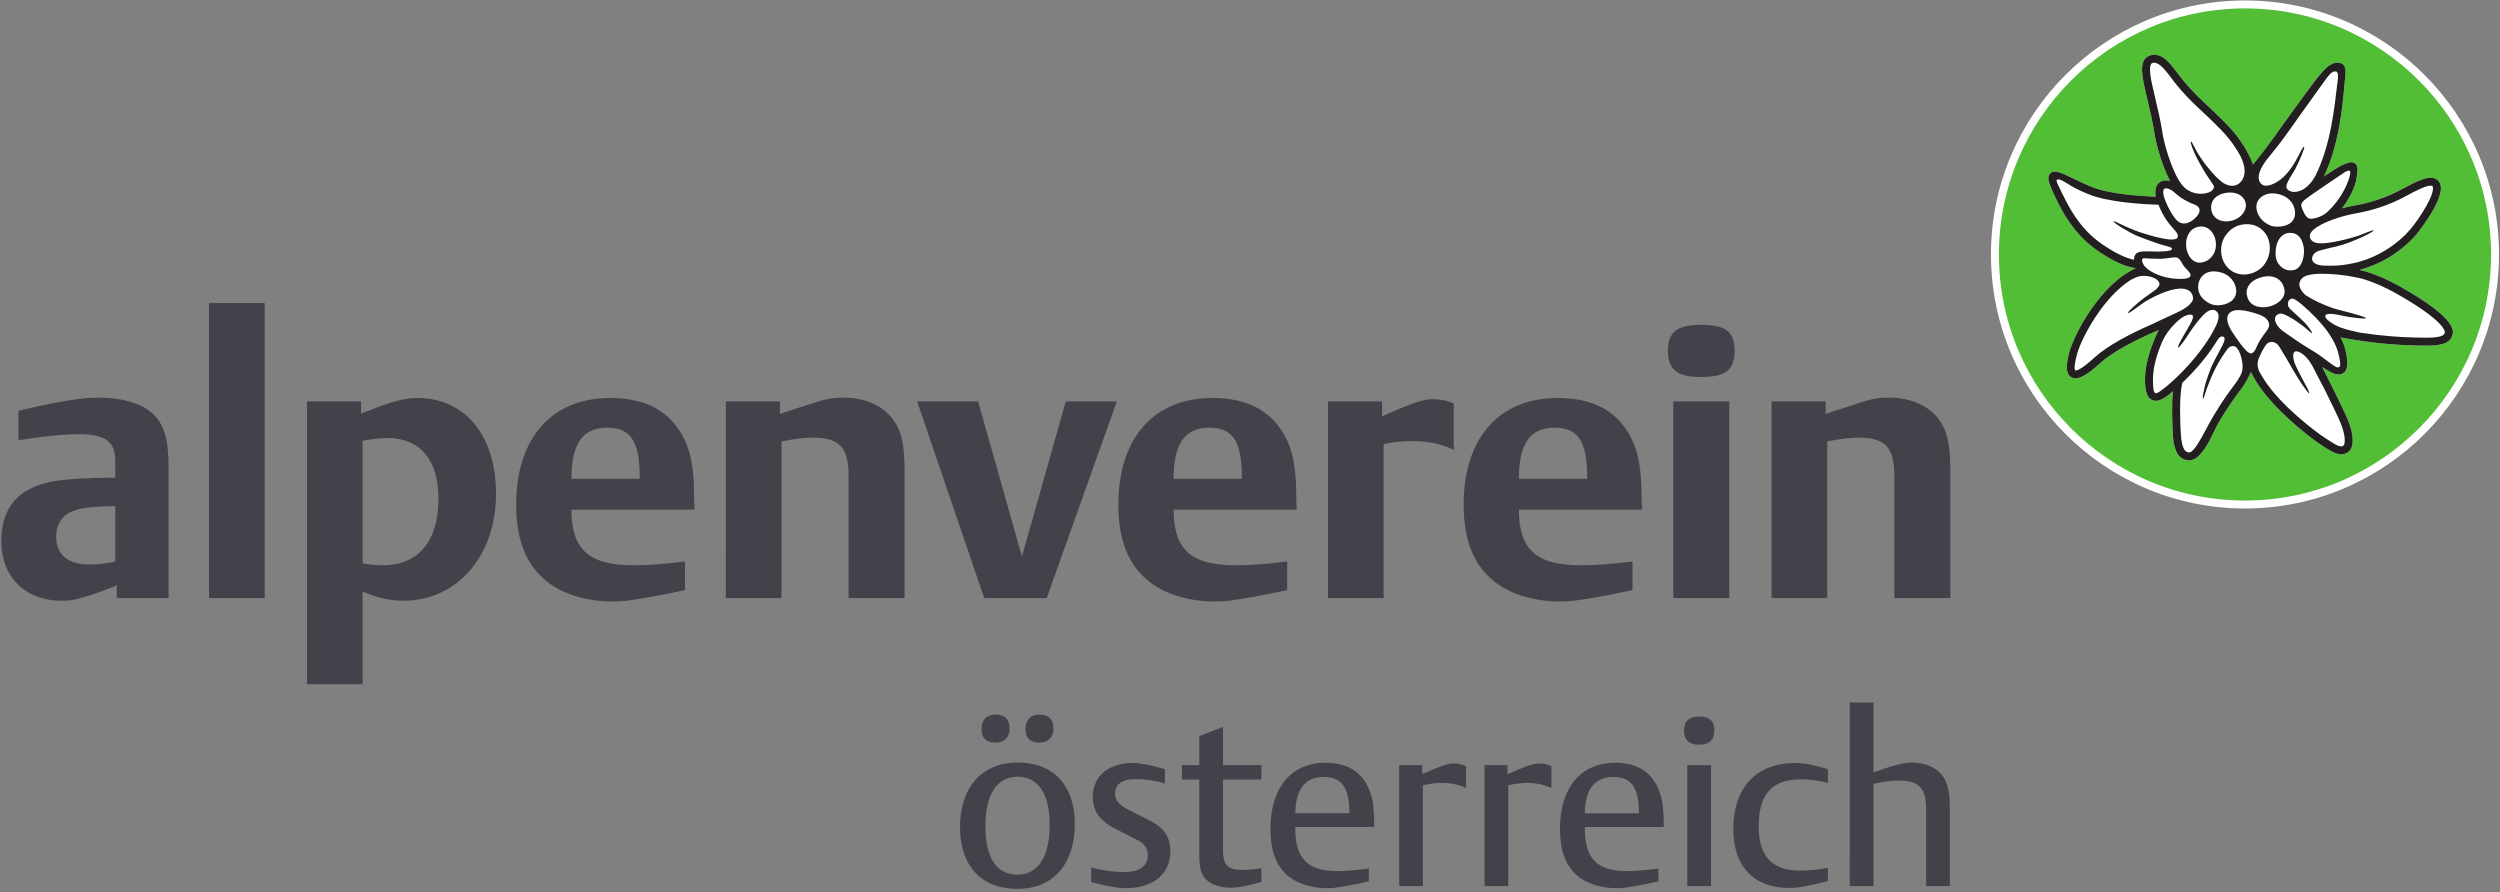
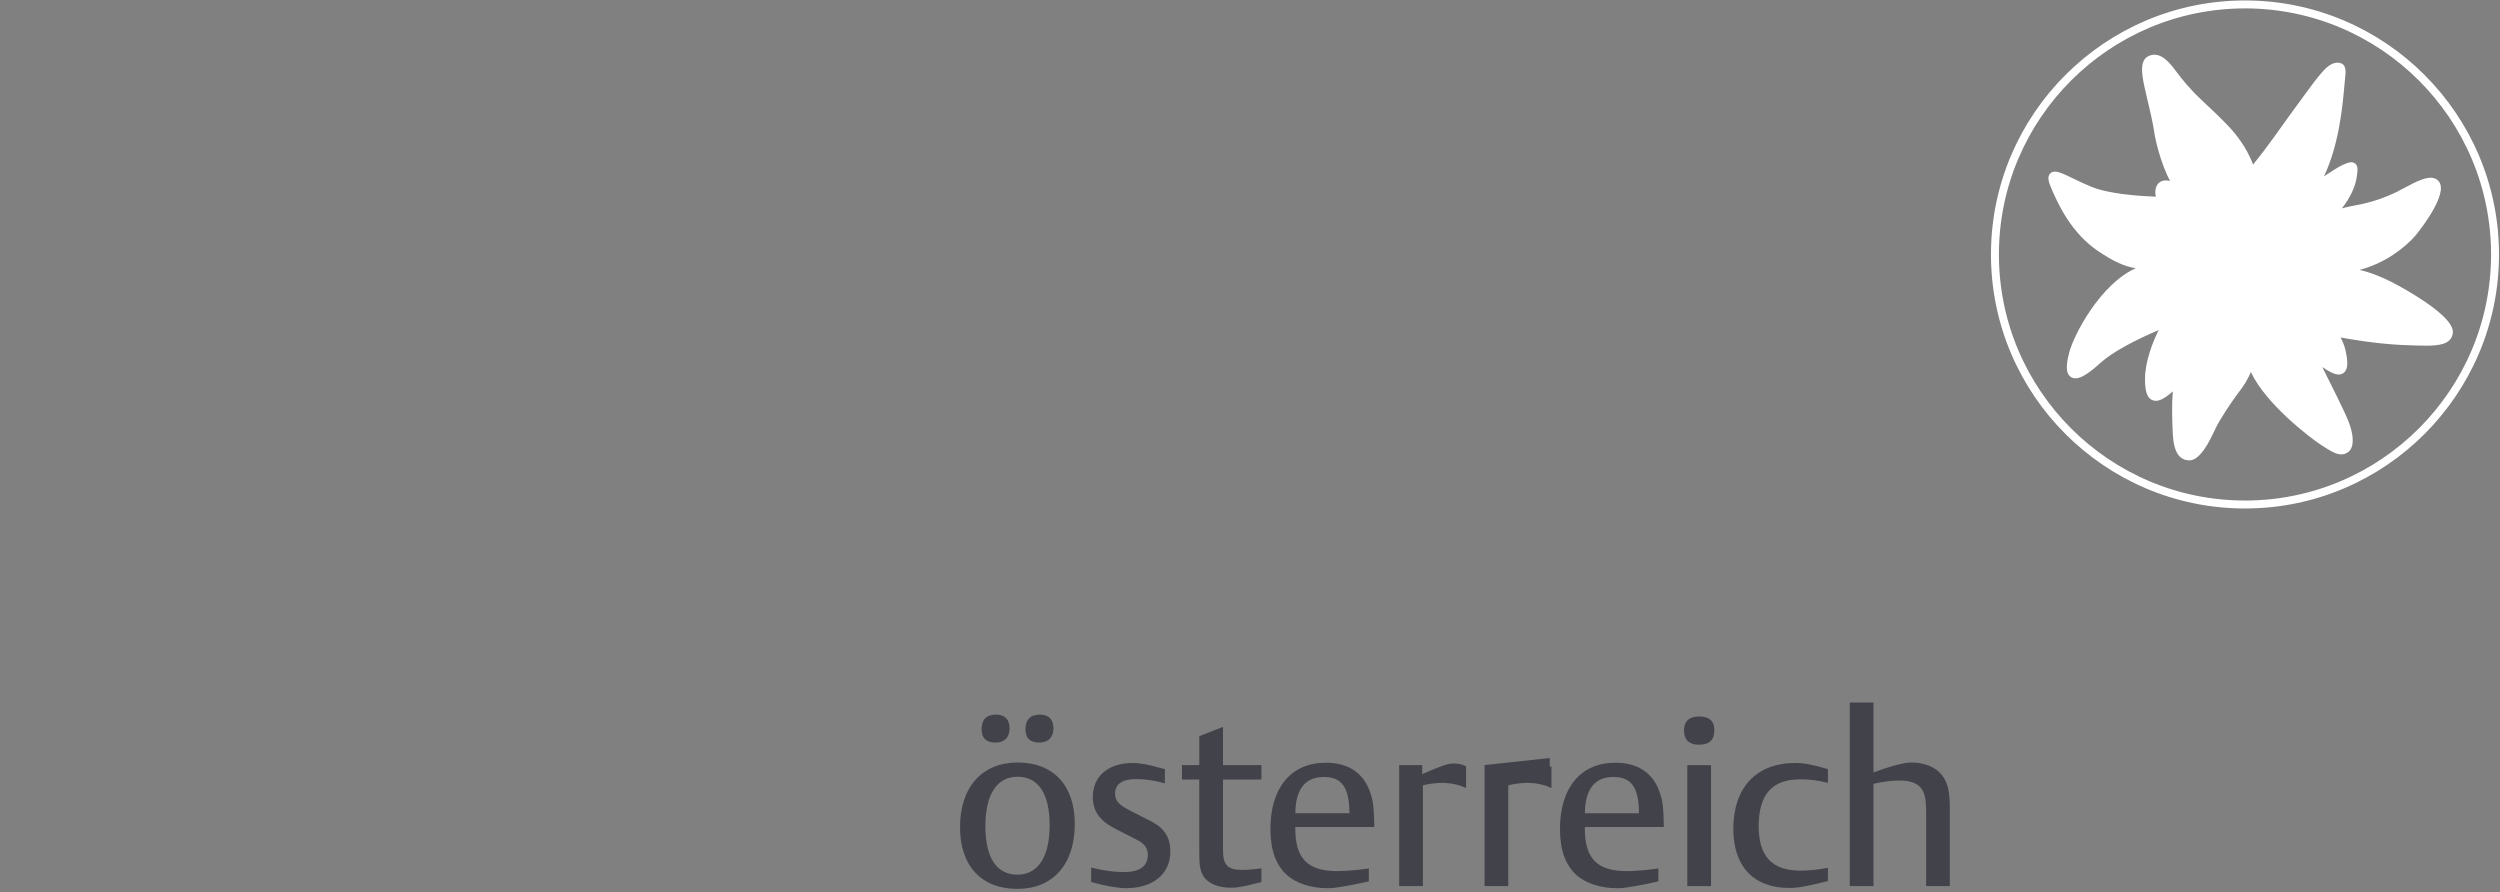
<svg xmlns="http://www.w3.org/2000/svg" height="121" viewBox="0 0 339 121" width="339">
  <rect x="0" y="0" width="339" height="121" fill="#808080" stroke="none" />
  <g fill="none" fill-rule="evenodd" transform="matrix(1 0 0 -1 -2 122.65)">
-     <path d="m35 0c18.696 0 33.907 15.21 33.907 33.906 0 18.698-15.211 33.906-33.907 33.906s-33.907-15.209-33.907-33.906c0-18.696 15.211-33.906 33.907-33.906" fill="#52be36" fill-rule="nonzero" transform="translate(271.421 54.238)" />
    <path d="m35 0c18.696 0 33.907 15.21 33.907 33.906 0 18.698-15.211 33.906-33.907 33.906s-33.907-15.209-33.907-33.906c0-18.696 15.211-33.906 33.907-33.906z" stroke="#fff" stroke-width="1.077" transform="translate(271.421 54.238)" />
    <g fill-rule="nonzero">
      <path d="m48.75 23.75c-2.961 1.661-5.115 2.134-5.207 2.154-.003 0-.077.016-.203.041 3.401.882 6.151 2.967 7.65 4.724.04.046 3.88 4.713 3.345 6.8-.109.425-.381.731-.786.885-1.004.38-2.605-.476-4.154-1.304-.307-.164-.605-.324-.884-.464-1.718-.868-3.715-1.53-5.625-1.865-.695-.122-1.335-.27-1.929-.427 1.052 1.319 1.815 2.893 2.001 4.166.144.986.231 1.583-.211 1.921-.41.316-.931.13-1.624-.168-.489-.209-1.492-.843-2.585-1.573 2.047 4.381 2.501 9.411 2.76 12.303.043.476.08.886.117 1.216.086.759.084 1.515-.507 1.782-.695.312-1.597 0-2.526-1.064-.105-.119-.186-.221-.275-.32-.861-.946-3.433-4.572-4.397-5.874-.526-.708-2.964-4.259-4.796-6.438-.591 1.541-1.629 3.426-3.449 5.315-1.137 1.181-2.394 2.357-3.501 3.395-1.626 1.521-2.74 2.916-3.38 3.784-.968 1.309-2.165 2.828-3.7 2.268-1.304-.476-1.186-2.195-.608-4.629.586-2.471 1.086-4.615 1.251-5.825.116-.851.789-3.967 2.125-6.551-.52.145-1.005.102-1.383-.156-.275-.19-.792-.728-.545-1.971-2.249.084-6.348.367-8.716 1.336-.907.371-1.735.771-2.464 1.124-1.653.8-2.561 1.24-3.118.716-.453-.426-.244-1.14.05-1.847 1.08-2.607 2.924-6.349 6.449-8.721 2.067-1.391 3.569-2.075 5.089-2.309-4.776-2.105-8.42-9.011-9.04-11.466-.359-1.417-.573-2.8.278-3.309.171-.102.361-.155.575-.155.755 0 1.802.652 3.334 2.049 1.751 1.597 4.94 3.205 7.952 4.503-.776-1.584-1.853-4.221-1.853-6.666 0-1.65.28-2.491.938-2.815.169-.083.345-.119.522-.119.609 0 1.241.42 1.702.775.013.01.245.191.621.512-.18-1.82-.101-4.062-.011-5.747.046-.9.19-3.611 2.216-3.611.028 0 .055 0 .084.001 1.221.044 2.319 1.895 3.024 3.357.156.324.432.877.555 1.134.5 1.04 2.015 3.351 2.962 4.61.211.282.383.509.489.654.574.787.976 1.564 1.255 2.224 2.024-4.366 8.13-8.99 9.432-9.828l.374-.242c.861-.562 1.689-1.103 2.458-1.103.34 0 .669.106.984.364.757.62.75 2.166-.021 4.138-.472 1.206-2.39 5.053-3.549 7.348.935-.644 1.654-1.018 2.225-1.018.226 0 .429.059.615.18.625.41.718 1.343.309 3.12-.133.574-.362 1.151-.662 1.721 4.646-.846 7.702-1.026 10.096-1.084l.203-.005c.446-.011.881-.021 1.298-.021 1.789 0 3.206.198 3.561 1.417.163.557.656 2.255-7.19 6.657" fill="#fff" transform="translate(278.601 60.103)" />
-       <path d="m48.75 23.75c-2.961 1.661-5.115 2.134-5.207 2.154-.003 0-.077.016-.203.041 3.401.882 6.151 2.967 7.65 4.724.04.046 3.88 4.713 3.345 6.8-.109.425-.381.731-.786.885-1.004.38-2.605-.476-4.154-1.304-.307-.164-.605-.324-.884-.464-1.718-.868-3.715-1.53-5.625-1.865-.695-.122-1.335-.27-1.929-.427 1.052 1.319 1.815 2.893 2.001 4.166.144.986.231 1.583-.211 1.921-.41.316-.931.13-1.624-.168-.489-.209-1.492-.843-2.585-1.573 2.047 4.381 2.501 9.411 2.76 12.303.043.476.08.886.117 1.216.086.759.084 1.515-.507 1.782-.695.312-1.597 0-2.526-1.064-.105-.119-.186-.221-.275-.32-.861-.946-3.433-4.572-4.397-5.874-.526-.708-2.964-4.259-4.796-6.438-.591 1.541-1.629 3.426-3.449 5.315-1.137 1.181-2.394 2.357-3.501 3.395-1.626 1.521-2.74 2.916-3.38 3.784-.968 1.309-2.165 2.828-3.7 2.268-1.304-.476-1.186-2.195-.608-4.629.586-2.471 1.086-4.615 1.251-5.825.116-.851.789-3.967 2.125-6.551-.52.145-1.005.102-1.383-.156-.275-.19-.792-.728-.545-1.971-2.249.084-6.348.367-8.716 1.336-.907.371-1.735.771-2.464 1.124-1.653.8-2.561 1.24-3.118.716-.453-.426-.244-1.14.05-1.847 1.08-2.607 2.924-6.349 6.449-8.721 2.067-1.391 3.569-2.075 5.089-2.309-4.776-2.105-8.42-9.011-9.04-11.466-.359-1.417-.573-2.8.278-3.309.171-.102.361-.155.575-.155.755 0 1.802.652 3.334 2.049 1.751 1.597 4.94 3.205 7.952 4.503-.776-1.584-1.853-4.221-1.853-6.666 0-1.65.28-2.491.938-2.815.169-.083.345-.119.522-.119.609 0 1.241.42 1.702.775.013.01.245.191.621.512-.18-1.82-.101-4.062-.011-5.747.046-.9.19-3.611 2.216-3.611.028 0 .055 0 .084.001 1.221.044 2.319 1.895 3.024 3.357.156.324.432.877.555 1.134.5 1.04 2.015 3.351 2.962 4.61.211.282.383.509.489.654.574.787.976 1.564 1.255 2.224 2.024-4.366 8.13-8.99 9.432-9.828l.374-.242c.861-.562 1.689-1.103 2.458-1.103.34 0 .669.106.984.364.757.62.75 2.166-.021 4.138-.472 1.206-2.39 5.053-3.549 7.348.935-.644 1.654-1.018 2.225-1.018.226 0 .429.059.615.18.625.41.718 1.343.309 3.12-.133.574-.362 1.151-.662 1.721 4.646-.846 7.702-1.026 10.096-1.084l.203-.005c.446-.011.881-.021 1.298-.021 1.789 0 3.206.198 3.561 1.417.163.557.656 2.255-7.19 6.657m-7.699 9.453c.615.17 1.289.328 2.021.456 2.011.352 4.116 1.051 5.925 1.965.285.144.59.307.905.475 1.083.578 2.72 1.45 3.264 1.246.065-.025.1-.052.124-.145.259-1.006-1.706-4.176-3.12-5.831-1.489-1.742-4.306-3.836-7.775-4.536-1.909-.385-2.844-.316-3.821-.304-.615.006-1.556.185-1.65.839-.062.43.228.996 1.067 1.221.75.201 1.786.446 2.26.551 1.83.405 5.258 2.038 4.985 2.165-.145.068-1.044-.349-2.039-.723-.601-.205-4.274-1.29-5.701-.969-.589.133-.943.556-.881 1.02.139 1.034 2.519 2.025 4.436 2.569m-.158 5.692c.116.075.835.624 1.097.504.211-.116.059-.608-.005-.841-.372-1.369-1.399-3.235-2.822-4.58-.056-.05-.128-.114-.214-.195-.014-.013-.028-.025-.041-.037-.619-.574-1.768-.906-2.244-.855-.449.049-.669.522-.789.68 0 0-.366.738-.421 1.032-.062.336.096.651 1.222 1.424 1.831 1.251 3.536 2.424 4.216 2.869m-8.93-10.804c-.029 1.712.725 2.805 1.916 2.89.045.003.117-.011.16-.013.769-.031 1.183-.484 1.413-.917.547-1.035.48-2.545-.152-3.505-.347-.526-.805-.666-1.324-.666-.953 0-1.989.806-2.013 2.211m.914-6.005c-.44-.626-1.333-1.091-2.275-1.184-.44-.044-1.914-.085-2.409 1.214-.455 1.192.184 2.044 1.01 2.506.028.015.054.03.08.045.135.07.275.133.415.182.328.117.652.193.964.224 1.219.12 2.109-.422 2.439-1.488.17-.544.094-1.049-.224-1.5m-1.587 19.465c.086.101.158.188.221.266 1.411 1.7 2.833 3.812 3.275 4.418.914 1.249 3.167 4.452 3.914 5.459.378.507.871 1.268 1.44 1.165.496-.094.231-1.357.17-1.855-.356-2.899-.815-8.009-2.946-12.304-.909-1.61-1.864-2.045-2.627-2.165-.637-.101-1.245.249-1.304.615-.065.411.446 1.251.688 1.62.001.001.025.037.025.039.302.451.546.885.892 1.641.059.129.984 2.14.796 2.211-.152.058-.78-1.266-.78-1.266-.158-.346-.639-1.144-.821-1.409-.374-.539-1.201-1.715-2.434-2.304-1.11-.53-1.676-.341-1.979.203-.28.504-.346 1.538 1.47 3.666m-1.264-5.711c.212.172 1.01.714 2.32.395.044-.01.087-.021.13-.034 1.636-.456 2.169-1.699 2.129-2.624-.026-.585-.276-1.062-.766-1.363-1.01-.621-2.311-.333-2.311-.333-.35.079-.826.364-1.139.609-.469.366-.993 1.125-1.022 1.935-.02.569.198 1.04.66 1.414m-1.944-3.685c.891 0 1.7-.349 2.276-.981.58-.637.87-1.508.818-2.449-.083-1.414-.87-2.547-2.04-3.075-.024-.011-.049-.02-.072-.031-.383-.163-.802-.263-1.252-.286-.06-.004-.12-.005-.179-.005-.828 0-1.591.329-2.152.926-.608.646-.929 1.535-.902 2.502.029 1.125.569 1.907 1.019 2.366.627.646 1.419.993 2.353 1.03.045.001.09.003.134.003m-8.701-5.474c.378-.632 1.229-1.117 1.016-1.591-.207-.465-1.623-.38-2.482-.296-1.874.279-3.146 1.006-3.684 1.633-.258.297-.369.656-.379.866.015.165.146.261.367.234.371-.045 1.038-.05 1.389-.06.561-.018.951-.005.955-.005.675.025 1.57.256 2.024.165.364-.074.794-.945.794-.945m.499 3.334c.179.973.776 1.623 1.64 1.786.048.009.095.016.141.021 1.185.14 1.988-.841 2.167-1.885.124-.708.014-1.367-.316-1.905-.34-.554-.901-.951-1.504-1.064-.594-.11-1.014.089-1.244.27-.716.565-1.081 1.706-.885 2.776m1.794-5.409c.355.734 1.069 1.157 1.909 1.143.07-.001.139-.006.206-.011 1.695-.115 2.546-1.179 2.779-2.145.156-.646.014-1.268-.412-1.701-.477-.486-1.286-.74-2.109-.74-.708 0-1.37.37-1.867.831-.835.774-.855 1.901-.505 2.624m6.124 9.434c-.409-.919-1.407-1.512-2.544-1.512h-.08c-1.151.033-1.955.806-1.955 1.884 0 1.364 1.249 1.941 2.319 2.021.091.006.179.01.266.01.825 0 1.509-.32 1.871-.88.297-.458.344-1.028.122-1.522m-11.201 10.661c-.156 1.144-.568 2.966-1.271 5.928-.492 2.071-.516 3.204-.071 3.368.684.251 1.49-.58 2.433-1.854.736-.995 1.865-2.405 3.54-3.974 1.099-1.028 2.344-2.194 3.462-3.354 1.135-1.179 1.939-2.357 2.513-3.439 1.438-2.881-.33-3.801-.33-3.801-.444-.253-1.07-.37-1.915.114-.939.536-2.382 2.393-2.621 2.716-.299.406-.629.896-.87 1.276-.403.635-.829 1.695-.973 1.675-.185-.028.339-1.32.738-2.121 0 0 .435-.829.49-.919.93-1.67 1.708-2.672 1.834-2.9.18-.321-.095-1.036-1.485-1.133-1.62-.111-2.506.881-2.506.881-.427.384-.834 1.104-1.065 1.56-1.113 2.245-1.76 4.941-1.901 5.976m.286-7.742c.198.136.792.036 1.496-.615.809-.748 1.799-1.244 2.675-1.57l.005-.003s1.2-.444.2-1.585c-.58-.66-1.778-1.506-2.775-.426-.009.011-.019.021-.028.033-.039.044-.077.094-.116.144-.487.62-.914 1.377-1.334 2.421-.364.909-.32 1.466-.124 1.601m-4.101-9.398c-.009-.076-.011-.158-.009-.241-1.226.266-2.51.892-4.244 2.059-3.284 2.21-4.78 5.402-5.94 7.857-.114.241-.443.814-.265.943.306.225 1.226-.421 1.825-.782.734-.443 1.512-.797 2.453-1.183 2.669-1.091 7.277-1.361 9.476-1.429.355-.859.724-1.544 1.125-2.123.006-.009.006-.013.014-.024.94-1.3 1.596-1.664 1.489-2.195-.149-.724-2.147-.209-2.996-.02-.517.131-2.038.576-2.695.833-2.197.858-2.909 1.401-3.002 1.28-.152-.195 2.348-1.634 3.171-1.968.379-.152 2.658-1.066 4.085-1.409.605-.145.792-.326.537-.514-.181-.134-1.11-.215-1.884-.212-.098.004-.195.006-.292.009-1.37.043-2.104.051-2.487-.22-.139-.099-.315-.294-.36-.661m2.43-8.975c-.006-.003-.007-.004-.013-.006-2.976-1.306-6.004-2.884-7.765-4.49-1.864-1.7-2.476-1.824-2.598-1.774-.135.056-.266.345.184 2.129.311 1.231 1.445 3.629 3.011 5.831.994 1.397 2.42 3.083 4.128 4.207.354.22 1.095.64 1.81.657.991.025 2.004-.335 2.235-.956.131-.352-.37-.831-.591-.985-.155-.107-.831-.58-1.623-1.165-.619-.459-2.188-1.827-2.025-1.92.189-.107 1.843 1.296 2.64 1.728.216.116.845.451.963.511.745.364 2.61 1.205 3.895 1.038 1.35-.177 1.357-1.241 1.278-1.51-.113-.374-.684-1.062-2.264-1.77-1.532-.686-2.495-1.177-3.265-1.525m1.555-8.76c-.846-.65-1.011-.664-1.177-.529-.185.152-.249.605-.249 1.833 0 1.715.609 3.584 1.221 5.035.83 1.841 2.337 3.098 2.894 3.426.389.229.887.388 1.195.237.375-.184-.235-1.204-.598-1.827-.556-.958-1.499-2.51-1.289-2.575.203-.061 1.423 1.844 1.423 1.844s1.801 2.8 2.808 3.172c.715.265 1.031-.152 1.133-.323.233-.389.045-1.176-.214-1.691-1.896-3.941-5.591-7.406-7.146-8.602m10.401 1.749-.17-.296c-.15-.249-.318-.504-.505-.761-.105-.142-.271-.365-.48-.642-.965-1.281-2.109-3.065-2.885-4.446-.155-.276-.634-1.151-.814-1.499-.435-.839-1.461-2.706-2.019-2.726-.292-.009-1.046-.035-1.185 2.589-.064 1.204-.254 4.826.2 6.836 1.302 1.239 3.044 3.095 4.447 5.284 0 0 .224.35.309.49.376.614.69.55.835.476.384-.193-.026-1.011-.497-1.844-.189-.331-.973-1.805-1.208-2.389-.151-.371-.698-1.824-.865-2.623-.117-.556-.341-1.536-.182-1.55.069-.005.209.606.446 1.256.186.511.367.969.475 1.24.955 2.413 2.172 3.969 2.333 4.199.276.398.672.522.998.414.316-.105.527-.526.527-.526.138-.292.364-.619.52-1.646.094-.618.074-1.222-.28-1.835m1.448 3.044c-.698.028-2.174 2.399-2.374 2.684-.237.338-1.167 1.704-.703 2.561.569 1.049 2.524.588 4.062.075.626-.209 1.087-.496 1.335-.92.43-.731-.095-1.206-.624-1.941-.294-.409-.695-1.036-.799-1.304-.126-.328-.465-1.171-.899-1.155m9.954-4.791c.966-1.945 1.962-3.995 2.272-4.786.667-1.708.551-2.739.341-2.911-.374-.306-.948.011-2.167.807l-.38.246c-1.067.688-5.959 4.31-8.277 7.965l-.234.384c-.539.835-.79 1.502-.432 2.424.362.932.865 1.676.865 1.676.229.336.394.468.686.53.436.092.886-.156 1.12-.464.254-.334 1.784-2.975 1.998-3.359.49-.879 1.985-3.194 2.155-3.109.124.062-.47 1.096-.745 1.616-.13.247-1.001 1.874-1.202 2.417-.119.324-.314.981-.152 1.404.139.365.564.242.907.06.052-.031.105-.061.158-.092.056-.036.109-.071.154-.104.748-.541 1.325-1.556 1.591-2.119.319-.671 1.028-1.961 1.344-2.586m2.134 3.666c.028-.231.104-.619-.15-.735-.324-.147-.646.155-2.356 1.42-.546.404-1.309.884-2.132 1.366-.006.003-.009.005-.014.009-.725.435-2.089 1.395-2.989 2.02-.831.575-1.113 1.245-1.164 1.514-.05.27-.028.748.599.92.784.215 3.334-1.784 3.344-1.79.354-.292 1-.906 1.051-.85.119.13-.675 1.104-.895 1.335 0 0-.343.362-.764.75l-.001.001c-.286.268-.853.794-1.156 1.059-.469.41-.491.791-.406 1.077.071.236.263.496.63.453.282-.035.851-.471 1.295-.848 1.272-1.104 2.478-2.328 3.375-3.549.708-.964 1.248-2.05 1.446-2.788.201-.748.254-1.073.287-1.365m14.201 3.9c-.205-.706-2.031-.661-3.796-.619l-.204.005c-1.871.045-4.159.166-7.319.635-.203.035-2.776.501-3.829 1.21-.352.236-1.105.701-1.054 1.064.066.46 1.186.285 1.87.147.469-.101 1.139-.247 1.486-.287.403-.048 2.112-.302 2.146-.147.034.154-1.627.594-2.119.731-.351.098-1.076.28-1.492.385-.028.007-.058.016-.094.025-1.201.302-2.549.912-3.439 1.376-.356.193-.685.386-.981.574-.414.328-1.482 1.429-.451 2.386 1.097 1.019 5.856.307 6.199.255.851-.151 1.484-.284 1.491-.285.02-.005 2.096-.465 4.904-2.04 5.604-3.144 6.836-4.884 6.681-5.415" fill="#231f20" transform="translate(278.601 60.103)" />
-       <path d="m0 8.75c0-5.241 2.894-8.361 7.781-8.361 4.824 0 7.782 3.345 7.782 8.811 0 5.21-2.894 8.329-7.75 8.329-4.824 0-7.814-3.344-7.814-8.779m3.441.161c0 4.309 1.575 6.688 4.372 6.688s4.341-2.283 4.341-6.591c0-4.277-1.575-6.689-4.374-6.689-2.829 0-4.34 2.283-4.34 6.593m-.515 13.151c0-1.221.611-1.833 1.865-1.833 1.222 0 1.93.675 1.93 1.929 0 1.222-.644 1.865-1.866 1.865-1.254 0-1.929-.675-1.929-1.961m5.949 0c0-1.221.611-1.833 1.865-1.833 1.222 0 1.93.708 1.93 1.929 0 1.222-.644 1.865-1.865 1.865-1.255 0-1.93-.708-1.93-1.961m18.907-5.434-.385.096c-1.64.482-2.959.739-3.956.739-3.344 0-5.434-1.8-5.434-4.63 0-1.897.965-3.248 3.086-4.309l2.895-1.479c1.029-.515 1.479-1.126 1.479-2.059 0-1.511-1.094-2.315-3.184-2.315-1.383 0-2.669.161-4.501.611v-1.962l.225-.064c1.961-.515 3.473-.771 4.47-.771 3.73 0 6.045 1.929 6.045 4.984 0 1.897-.804 3.151-2.605 4.084l-2.958 1.511c-1.415.708-1.93 1.319-1.93 2.219 0 1.319.965 1.994 2.797 1.994 1.254 0 2.509-.16 3.955-.579zm2.315-1.415h2.348v-10.259c0-1.833.29-2.765 1.094-3.44.708-.611 1.833-.965 3.184-.965.289 0 .546 0 .74.033.739.096 1.833.321 3.183.675l.225.064v1.865c-.739-.128-1.833-.225-2.636-.225-1.93 0-2.572.676-2.572 2.638v9.615h5.209v1.961h-5.209v5.178l-3.216-1.255v-3.922h-2.348zm25.34-12.027-.225-.064c-1.448-.193-2.959-.321-4.084-.321-3.956 0-5.66 1.704-5.66 5.691v.29h10.707c-.031 2.379-.129 3.409-.482 4.47-.868 2.797-2.958 4.244-6.109 4.244-4.662 0-7.492-3.376-7.492-8.971 0-2.862.739-4.92 2.251-6.271 1.221-1.093 3.279-1.768 5.401-1.768.323 0 .644 0 .901.031 1.221.161 2.732.419 4.534.836l.258.065zm-2.638 7.461h-7.331c.033 3.28 1.35 4.92 3.891 4.92 2.379 0 3.408-1.415 3.44-4.728zm6.753 6.527v-16.4h3.216v13.666c.804.194 1.801.323 2.54.323 1.254 0 2.413-.258 3.312-.708v2.958c-.482.258-1.094.386-1.705.386-.708 0-1.736-.354-4.019-1.35l-.225-.098v1.222zm11.576 0v-16.4h3.216v13.666c.804.194 1.8.323 2.54.323 1.254 0 2.411-.258 3.312-.708v2.958c-.482.258-1.094.386-1.705.386-.708 0-1.736-.354-4.02-1.35l-.225-.098v1.222zm23.57-13.989-.225-.064c-1.448-.193-2.959-.321-4.084-.321-3.955 0-5.66 1.704-5.66 5.691v.29h10.709c-.033 2.379-.129 3.409-.482 4.47-.869 2.797-2.959 4.244-6.11 4.244-4.662 0-7.492-3.376-7.492-8.971 0-2.862.74-4.92 2.251-6.271 1.222-1.093 3.28-1.768 5.402-1.768.321 0 .642 0 .9.031 1.222.161 2.734.419 4.534.836l.258.065zm-2.636 7.461h-7.332c.033 3.28 1.351 4.92 3.891 4.92 2.38 0 3.409-1.415 3.441-4.728zm6.56-9.873h3.216v16.4h-3.216zm-.451 21.095c0-1.254.708-1.93 1.994-1.93 1.448 0 2.123.644 2.123 1.962 0 1.254-.675 1.865-2.058 1.865-1.351 0-2.059-.644-2.059-1.897m19.519-5.241-.225.064c-1.833.546-2.99.771-4.213.771-5.274 0-8.393-3.344-8.393-8.939 0-5.081 2.765-8.008 7.556-8.008.869 0 1.286.065 2.476.29.836.16 1.673.354 2.509.579l.289.064v1.801c-1.061-.225-2.54-.386-3.73-.386-3.826 0-5.659 1.93-5.659 6.014 0 4.309 1.8 6.366 5.659 6.366 1.255 0 2.348-.128 3.73-.481zm2.959-15.854h3.216v13.86l.128.031c1.126.258 2.38.419 3.409.419 1.286 0 2.251-.29 2.797-.9.611-.676.805-1.512.805-3.409v-10.001h3.215v10.547c0 2.38-.321 3.601-1.157 4.599-.804.996-2.348 1.607-3.987 1.607-.386 0-.708-.033-.869-.065-.964-.16-2.346-.546-4.084-1.189l-.256-.096v9.485h-3.216z" fill="#42424a" transform="translate(132.179 1.728)" />
-       <path d="m23.75 12.5v17.622c0 4.031-.62 5.995-2.274 7.494-1.499 1.292-4.082 2.067-7.133 2.067l-1.654-.051c-2.531-.259-5.529-.828-8.94-1.654l-.361-.104v-3.98c2.635.465 6.046.828 8.114.828 3.72 0 5.013-.983 5.013-3.67v-2.221c-3.67 0-6.77-.207-8.527-.517-4.651-.879-6.925-3.565-6.925-8.114 0-4.857 3.256-8.061 8.165-8.061.724 0 1.292.051 1.758.155 1.292.258 3.101.877 5.322 1.756l.414.207v-1.758zm-7.235 12.455v-7.494c-1.034-.259-2.326-.414-3.515-.414-2.894 0-4.495 1.344-4.495 3.772 0 1.448.62 2.636 1.705 3.205 1.136.62 2.274.826 5.633.93zm12.713-12.455h7.545v40h-7.545zm13.281 26.666v-38.346h7.545v12.559c1.965-.828 3.67-1.24 5.53-1.24 7.287 0 12.559 6.098 12.559 14.47 0 7.959-4.186 13.024-10.697 13.024-1.654 0-3.462-.466-6.77-1.809l-.828-.311v1.654zm7.545-5.322c1.241.206 2.377.361 3.36.361 4.444 0 6.925-2.945 6.925-8.269 0-5.736-2.739-8.991-7.545-8.991-.879 0-1.861.102-2.74.258zm43.721-16.383-.465-.051c-2.429-.31-4.651-.465-6.513-.465-6.046 0-8.424 2.119-8.424 7.545h16.692l-.051 1.344c0 5.168-.671 7.7-2.533 10.129-1.911 2.429-4.857 3.67-8.838 3.67-7.957 0-12.764-5.428-12.764-14.471 0-4.754 1.343-8.165 4.134-10.387 2.067-1.705 5.426-2.739 8.889-2.739.724 0 1.395.051 1.964.104 2.016.258 4.549.723 7.442 1.344l.465.102zm-15.401 11.215c0 4.754 1.499 6.925 4.859 6.925 3.152 0 4.393-1.861 4.393-6.615v-.31zm20.93-16.176h7.546v21.24l.258.052c1.603.31 2.895.465 4.031.465 3.566 0 4.806-1.344 4.806-5.116v-16.641h7.598v17.312c0 3.772-.465 5.634-1.861 7.287-1.344 1.601-3.72 2.584-6.407 2.584-1.396 0-2.171-.104-4.082-.724l-3.98-1.291-.569-.207v1.705h-7.339zm43.515 0 9.509 26.666h-6.925l-5.942-21.034-5.944 21.034h-8.269l9.096-26.666zm32.61 4.961-.466-.051c-2.429-.31-4.65-.465-6.511-.465-6.046 0-8.424 2.119-8.424 7.545h16.692l-.051 1.344c0 5.168-.672 7.7-2.533 10.129-1.913 2.429-4.857 3.67-8.838 3.67-7.959 0-12.765-5.428-12.765-14.471 0-4.754 1.344-8.165 4.135-10.387 2.067-1.705 5.426-2.739 8.889-2.739.724 0 1.395.051 1.964.104 2.015.258 4.548.723 7.441 1.344l.466.102zm-15.401 11.215c0 4.754 1.499 6.925 4.857 6.925 3.152 0 4.394-1.861 4.394-6.615v-.31zm20.93 10.49v-26.666h7.545v20.879c1.086.259 2.791.414 3.825.414 2.067 0 3.979-.362 5.685-1.189v6.305c-.879.361-1.809.569-2.842.569-1.24 0-2.791-.517-6.409-2.12l-.465-.206v2.015zm41.292-21.705-.465-.051c-2.43-.31-4.651-.465-6.513-.465-6.046 0-8.424 2.119-8.424 7.545h16.692l-.051 1.344c0 5.168-.672 7.7-2.533 10.129-1.913 2.429-4.857 3.67-8.838 3.67-7.959 0-12.765-5.428-12.765-14.471 0-4.754 1.344-8.165 4.135-10.387 2.067-1.705 5.426-2.739 8.889-2.739.724 0 1.395.051 1.964.104 2.016.258 4.548.723 7.442 1.344l.465.102zm-15.401 11.215c0 4.754 1.499 6.925 4.859 6.925 3.152 0 4.393-1.861 4.393-6.615v-.31zm20.93-16.176h7.598v26.666h-7.598zm-.723 33.54c0-2.584 1.291-3.566 4.444-3.566 3.359 0 4.6.931 4.6 3.566 0 2.584-1.241 3.515-4.496 3.515-3.308 0-4.548-.983-4.548-3.515m14.056-33.54h7.545v21.24l.259.052c1.601.31 2.894.465 4.031.465 3.565 0 4.806-1.344 4.806-5.116v-16.641h7.596v17.312c0 3.772-.465 5.634-1.86 7.287-1.344 1.601-3.721 2.584-6.409 2.584-1.395 0-2.17-.104-4.082-.724l-3.98-1.291-.568-.207v1.705h-7.339z" fill="#42424a" transform="translate(1.115 29.051)" />
+       <path d="m0 8.75c0-5.241 2.894-8.361 7.781-8.361 4.824 0 7.782 3.345 7.782 8.811 0 5.21-2.894 8.329-7.75 8.329-4.824 0-7.814-3.344-7.814-8.779m3.441.161c0 4.309 1.575 6.688 4.372 6.688s4.341-2.283 4.341-6.591c0-4.277-1.575-6.689-4.374-6.689-2.829 0-4.34 2.283-4.34 6.593m-.515 13.151c0-1.221.611-1.833 1.865-1.833 1.222 0 1.93.675 1.93 1.929 0 1.222-.644 1.865-1.866 1.865-1.254 0-1.929-.675-1.929-1.961m5.949 0c0-1.221.611-1.833 1.865-1.833 1.222 0 1.93.708 1.93 1.929 0 1.222-.644 1.865-1.865 1.865-1.255 0-1.93-.708-1.93-1.961m18.907-5.434-.385.096c-1.64.482-2.959.739-3.956.739-3.344 0-5.434-1.8-5.434-4.63 0-1.897.965-3.248 3.086-4.309l2.895-1.479c1.029-.515 1.479-1.126 1.479-2.059 0-1.511-1.094-2.315-3.184-2.315-1.383 0-2.669.161-4.501.611v-1.962l.225-.064c1.961-.515 3.473-.771 4.47-.771 3.73 0 6.045 1.929 6.045 4.984 0 1.897-.804 3.151-2.605 4.084l-2.958 1.511c-1.415.708-1.93 1.319-1.93 2.219 0 1.319.965 1.994 2.797 1.994 1.254 0 2.509-.16 3.955-.579zm2.315-1.415h2.348v-10.259c0-1.833.29-2.765 1.094-3.44.708-.611 1.833-.965 3.184-.965.289 0 .546 0 .74.033.739.096 1.833.321 3.183.675l.225.064v1.865c-.739-.128-1.833-.225-2.636-.225-1.93 0-2.572.676-2.572 2.638v9.615h5.209v1.961h-5.209v5.178l-3.216-1.255v-3.922h-2.348zm25.34-12.027-.225-.064c-1.448-.193-2.959-.321-4.084-.321-3.956 0-5.66 1.704-5.66 5.691v.29h10.707c-.031 2.379-.129 3.409-.482 4.47-.868 2.797-2.958 4.244-6.109 4.244-4.662 0-7.492-3.376-7.492-8.971 0-2.862.739-4.92 2.251-6.271 1.221-1.093 3.279-1.768 5.401-1.768.323 0 .644 0 .901.031 1.221.161 2.732.419 4.534.836l.258.065zm-2.638 7.461h-7.331c.033 3.28 1.35 4.92 3.891 4.92 2.379 0 3.408-1.415 3.44-4.728zm6.753 6.527v-16.4h3.216v13.666c.804.194 1.801.323 2.54.323 1.254 0 2.413-.258 3.312-.708v2.958c-.482.258-1.094.386-1.705.386-.708 0-1.736-.354-4.019-1.35l-.225-.098v1.222zm11.576 0v-16.4h3.216v13.666c.804.194 1.8.323 2.54.323 1.254 0 2.411-.258 3.312-.708v2.958l-.225-.098v1.222zm23.57-13.989-.225-.064c-1.448-.193-2.959-.321-4.084-.321-3.955 0-5.66 1.704-5.66 5.691v.29h10.709c-.033 2.379-.129 3.409-.482 4.47-.869 2.797-2.959 4.244-6.11 4.244-4.662 0-7.492-3.376-7.492-8.971 0-2.862.74-4.92 2.251-6.271 1.222-1.093 3.28-1.768 5.402-1.768.321 0 .642 0 .9.031 1.222.161 2.734.419 4.534.836l.258.065zm-2.636 7.461h-7.332c.033 3.28 1.351 4.92 3.891 4.92 2.38 0 3.409-1.415 3.441-4.728zm6.56-9.873h3.216v16.4h-3.216zm-.451 21.095c0-1.254.708-1.93 1.994-1.93 1.448 0 2.123.644 2.123 1.962 0 1.254-.675 1.865-2.058 1.865-1.351 0-2.059-.644-2.059-1.897m19.519-5.241-.225.064c-1.833.546-2.99.771-4.213.771-5.274 0-8.393-3.344-8.393-8.939 0-5.081 2.765-8.008 7.556-8.008.869 0 1.286.065 2.476.29.836.16 1.673.354 2.509.579l.289.064v1.801c-1.061-.225-2.54-.386-3.73-.386-3.826 0-5.659 1.93-5.659 6.014 0 4.309 1.8 6.366 5.659 6.366 1.255 0 2.348-.128 3.73-.481zm2.959-15.854h3.216v13.86l.128.031c1.126.258 2.38.419 3.409.419 1.286 0 2.251-.29 2.797-.9.611-.676.805-1.512.805-3.409v-10.001h3.215v10.547c0 2.38-.321 3.601-1.157 4.599-.804.996-2.348 1.607-3.987 1.607-.386 0-.708-.033-.869-.065-.964-.16-2.346-.546-4.084-1.189l-.256-.096v9.485h-3.216z" fill="#42424a" transform="translate(132.179 1.728)" />
    </g>
  </g>
</svg>